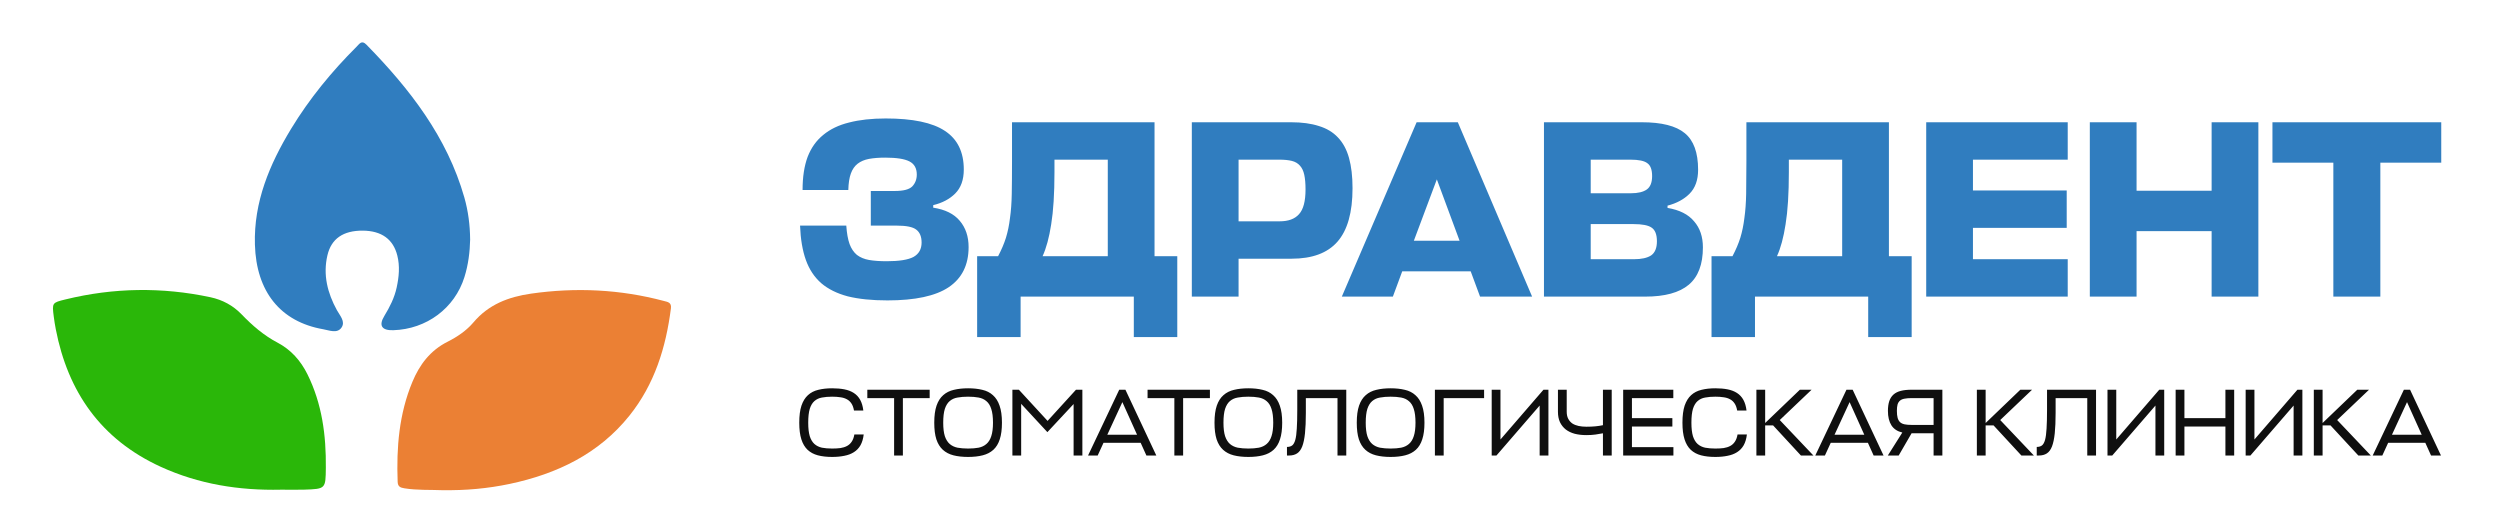
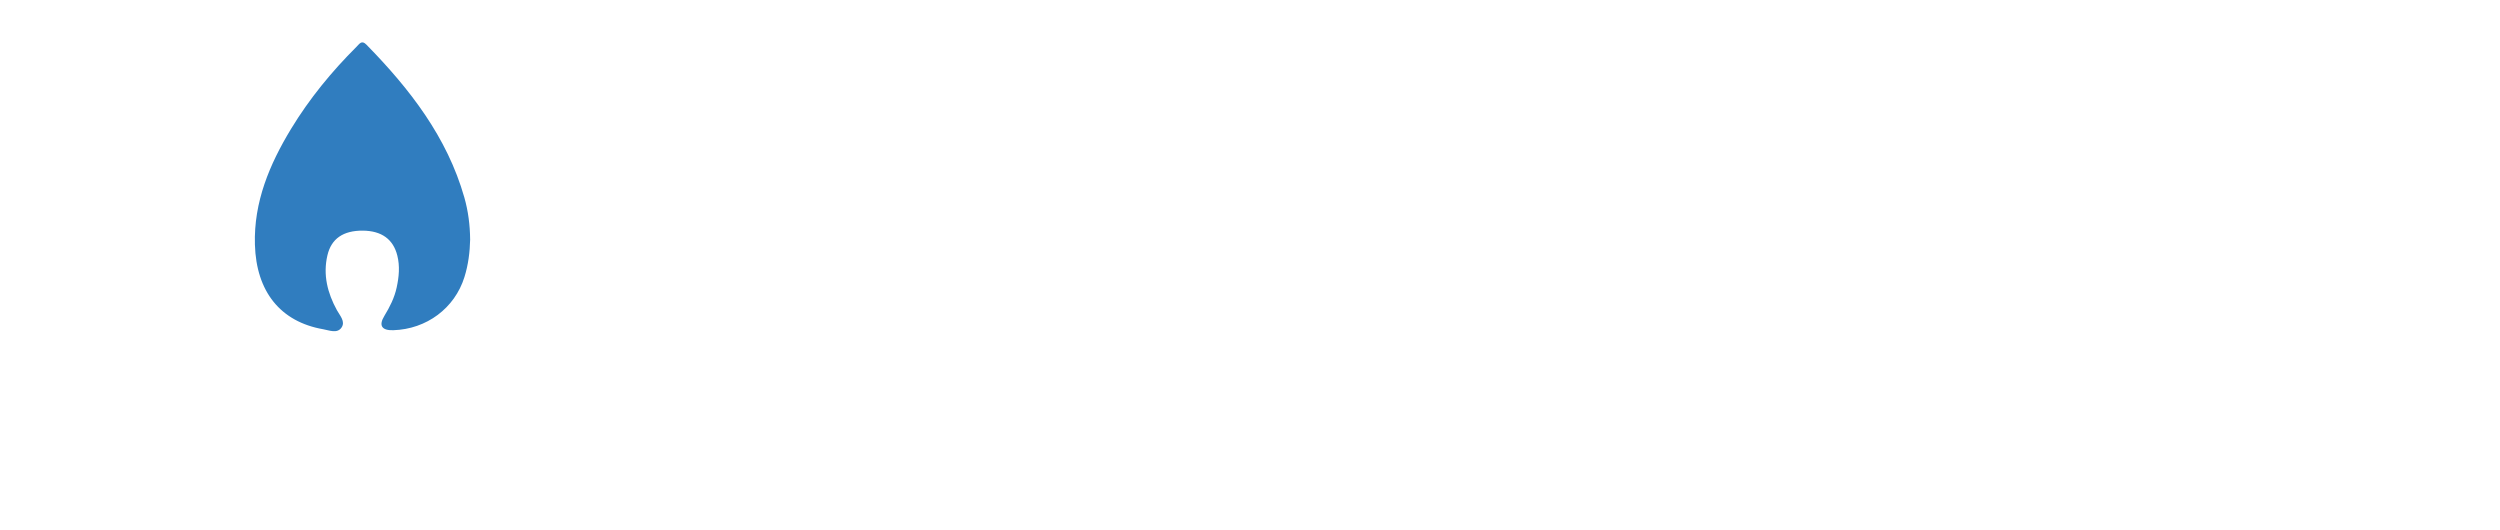
<svg xmlns="http://www.w3.org/2000/svg" width="236" height="50" viewBox="0 0 236 50" fill="none">
-   <path d="M26.515 46.227C22.576 46.315 18.756 45.707 15.166 44.062C9.511 41.47 6.412 36.982 5.268 31.087C5.191 30.69 5.127 30.292 5.076 29.892C4.91 28.585 4.91 28.575 6.192 28.262C10.732 27.152 15.289 27.087 19.859 28.057C21.013 28.305 22.004 28.84 22.818 29.687C23.814 30.722 24.894 31.657 26.181 32.335C27.48 33.017 28.384 34.05 29.02 35.327C30.406 38.122 30.792 41.102 30.759 44.16C30.738 46.145 30.743 46.155 28.732 46.222C27.991 46.247 27.253 46.225 26.518 46.225L26.515 46.227Z" fill="#2AB709" />
-   <path d="M41.796 46.275C40.591 46.225 39.381 46.29 38.178 46.097C37.767 46.032 37.553 45.922 37.538 45.472C37.417 42.245 37.67 39.072 38.931 36.047C39.603 34.432 40.606 33.087 42.251 32.26C43.17 31.797 44.041 31.205 44.699 30.427C46.126 28.742 47.993 28.025 50.143 27.717C54.373 27.115 58.543 27.312 62.669 28.41C63.034 28.505 63.406 28.547 63.335 29.11C62.863 32.8 61.795 36.27 59.411 39.245C56.52 42.847 52.591 44.73 48.12 45.68C46.042 46.12 43.931 46.305 41.799 46.272L41.796 46.275Z" fill="#EB8034" />
  <path d="M44.383 22.58C44.357 23.795 44.206 24.995 43.841 26.16C42.922 29.095 40.272 31.072 37.127 31.172C36.049 31.207 35.72 30.74 36.284 29.82C36.802 28.97 37.239 28.102 37.448 27.13C37.663 26.135 37.76 25.135 37.507 24.127C37.124 22.587 36.023 21.787 34.252 21.772C32.403 21.76 31.274 22.527 30.907 24.107C30.48 25.942 30.912 27.65 31.8 29.272C32.089 29.802 32.635 30.355 32.234 30.93C31.829 31.51 31.083 31.182 30.514 31.082C26.472 30.375 24.189 27.532 24.064 23.085C23.949 19.07 25.438 15.525 27.483 12.155C29.209 9.315 31.31 6.752 33.675 4.395C33.93 4.142 34.142 3.755 34.586 4.212C38.689 8.4 42.21 12.94 43.834 18.642C44.201 19.93 44.367 21.245 44.38 22.58H44.383Z" fill="#307DBF" />
-   <path d="M91.436 23.325C91.436 25.01 90.807 26.274 89.551 27.117C88.311 27.944 86.386 28.358 83.778 28.358C82.315 28.358 81.067 28.231 80.033 27.976C79.016 27.706 78.181 27.292 77.528 26.736C76.876 26.163 76.391 25.432 76.073 24.541C75.755 23.651 75.573 22.569 75.525 21.297H79.89C79.938 22.013 80.041 22.593 80.2 23.038C80.359 23.468 80.59 23.81 80.892 24.064C81.21 24.303 81.592 24.462 82.037 24.541C82.498 24.621 83.055 24.66 83.707 24.66C84.884 24.66 85.726 24.525 86.235 24.255C86.744 23.969 86.999 23.515 86.999 22.895C86.999 22.339 86.832 21.933 86.498 21.679C86.18 21.424 85.559 21.297 84.637 21.297H82.204V18.029H84.47C85.281 18.029 85.83 17.886 86.116 17.6C86.402 17.297 86.545 16.924 86.545 16.478C86.545 15.89 86.315 15.477 85.854 15.238C85.392 14.999 84.629 14.88 83.564 14.88C82.975 14.88 82.466 14.92 82.037 14.999C81.608 15.079 81.25 15.23 80.963 15.453C80.677 15.675 80.463 15.985 80.32 16.383C80.176 16.781 80.097 17.297 80.081 17.933H75.763C75.763 16.709 75.922 15.667 76.24 14.809C76.574 13.95 77.067 13.258 77.719 12.733C78.371 12.193 79.182 11.803 80.153 11.565C81.138 11.31 82.291 11.183 83.611 11.183C86.156 11.183 88.016 11.572 89.193 12.352C90.386 13.131 90.982 14.348 90.982 16.001C90.982 16.971 90.712 17.727 90.171 18.267C89.647 18.792 88.955 19.158 88.096 19.365V19.603C89.225 19.778 90.06 20.192 90.601 20.844C91.157 21.496 91.436 22.323 91.436 23.325ZM108.988 24.183H111.135V31.817H107.032V28H96.345V31.817H92.242V24.183H94.222C94.54 23.579 94.787 22.999 94.962 22.442C95.137 21.869 95.264 21.249 95.343 20.581C95.439 19.913 95.494 19.158 95.51 18.315C95.526 17.456 95.534 16.431 95.534 15.238V11.541H108.988V24.183ZM99.542 16.24C99.542 18.275 99.438 19.921 99.232 21.178C99.041 22.418 98.77 23.42 98.421 24.183H104.575V15.071H99.542V16.24ZM127.679 17.767C127.679 20.057 127.202 21.742 126.248 22.824C125.31 23.889 123.871 24.422 121.93 24.422H116.921V28H112.508V11.541H121.883C122.901 11.541 123.775 11.66 124.507 11.898C125.238 12.121 125.835 12.479 126.296 12.972C126.773 13.465 127.123 14.109 127.345 14.904C127.568 15.699 127.679 16.653 127.679 17.767ZM116.921 15.071V20.892H120.809C121.62 20.892 122.225 20.669 122.622 20.224C123.036 19.778 123.242 18.999 123.242 17.886C123.242 17.329 123.203 16.868 123.123 16.502C123.044 16.137 122.909 15.85 122.718 15.643C122.527 15.421 122.272 15.27 121.954 15.19C121.636 15.111 121.239 15.071 120.762 15.071H116.921ZM133.729 11.541H137.618L144.631 28H139.717L138.834 25.615H132.37L131.487 28H126.669L133.729 11.541ZM133.467 22.728H137.785L135.638 16.932L133.467 22.728ZM157.415 19.627C158.544 19.818 159.379 20.239 159.92 20.892C160.476 21.528 160.754 22.347 160.754 23.348C160.754 24.955 160.309 26.131 159.419 26.879C158.528 27.626 157.16 28 155.316 28H145.75V11.541H154.982C156.858 11.541 158.21 11.883 159.037 12.566C159.88 13.25 160.301 14.403 160.301 16.025C160.301 16.995 160.031 17.751 159.49 18.291C158.965 18.816 158.274 19.19 157.415 19.413V19.627ZM150.163 21.154V24.47H154.242C154.958 24.47 155.499 24.35 155.864 24.112C156.23 23.857 156.413 23.412 156.413 22.776C156.413 22.14 156.246 21.71 155.912 21.488C155.594 21.265 155.022 21.154 154.195 21.154H150.163ZM150.163 15.071V18.244H153.956C154.624 18.244 155.125 18.124 155.459 17.886C155.793 17.647 155.96 17.226 155.96 16.622C155.96 16.017 155.809 15.612 155.507 15.405C155.22 15.182 154.688 15.071 153.908 15.071H150.163ZM178.314 24.183H180.461V31.817H176.358V28H165.671V31.817H161.568V24.183H163.548C163.866 23.579 164.113 22.999 164.288 22.442C164.463 21.869 164.59 21.249 164.67 20.581C164.765 19.913 164.821 19.158 164.837 18.315C164.852 17.456 164.86 16.431 164.86 15.238V11.541H178.314V24.183ZM168.868 16.24C168.868 18.275 168.764 19.921 168.558 21.178C168.367 22.418 168.097 23.42 167.747 24.183H173.901V15.071H168.868V16.24ZM195.193 28H181.834V11.541H195.193V15.071H186.247V17.981H195.097V21.512H186.247V24.47H195.193V28ZM201.692 18.005H208.777V11.541H213.19V28H208.777V21.822H201.692V28H197.279V11.541H201.692V18.005ZM230.454 15.357H224.705V28H220.268V15.357H214.519V11.541H230.454V15.357Z" fill="#307DBF" />
-   <path d="M81.534 41.011C81.486 41.419 81.384 41.761 81.228 42.037C81.072 42.307 80.865 42.523 80.607 42.685C80.355 42.847 80.055 42.961 79.707 43.027C79.365 43.099 78.981 43.135 78.555 43.135C78.045 43.135 77.595 43.084 77.205 42.982C76.821 42.88 76.497 42.706 76.233 42.46C75.975 42.214 75.78 41.884 75.648 41.47C75.516 41.056 75.45 40.534 75.45 39.904C75.45 39.25 75.519 38.713 75.657 38.293C75.801 37.873 76.005 37.543 76.269 37.303C76.539 37.057 76.866 36.889 77.25 36.799C77.634 36.703 78.069 36.655 78.555 36.655C78.981 36.655 79.365 36.688 79.707 36.754C80.049 36.82 80.346 36.934 80.598 37.096C80.85 37.258 81.051 37.474 81.201 37.744C81.351 38.014 81.45 38.35 81.498 38.752H80.616C80.568 38.476 80.487 38.254 80.373 38.086C80.259 37.912 80.115 37.78 79.941 37.69C79.767 37.594 79.563 37.531 79.329 37.501C79.101 37.465 78.843 37.447 78.555 37.447C78.195 37.447 77.874 37.474 77.592 37.528C77.316 37.576 77.079 37.687 76.881 37.861C76.689 38.029 76.542 38.275 76.44 38.599C76.344 38.923 76.296 39.358 76.296 39.904C76.296 40.426 76.344 40.849 76.44 41.173C76.542 41.491 76.689 41.737 76.881 41.911C77.079 42.085 77.316 42.202 77.592 42.262C77.874 42.316 78.195 42.343 78.555 42.343C78.843 42.343 79.104 42.328 79.338 42.298C79.572 42.262 79.779 42.196 79.959 42.1C80.139 42.004 80.286 41.869 80.4 41.695C80.52 41.521 80.604 41.293 80.652 41.011H81.534ZM87.761 37.582H85.232V43H84.404V37.582H81.875V36.79H87.761V37.582ZM91.389 43.135C90.867 43.135 90.405 43.084 90.003 42.982C89.607 42.88 89.274 42.706 89.004 42.46C88.734 42.214 88.53 41.884 88.392 41.47C88.26 41.056 88.194 40.534 88.194 39.904C88.194 39.25 88.266 38.713 88.41 38.293C88.554 37.873 88.764 37.543 89.04 37.303C89.316 37.057 89.652 36.889 90.048 36.799C90.444 36.703 90.891 36.655 91.389 36.655C91.887 36.655 92.334 36.703 92.73 36.799C93.126 36.889 93.459 37.057 93.729 37.303C94.005 37.543 94.215 37.873 94.359 38.293C94.509 38.713 94.584 39.25 94.584 39.904C94.584 40.534 94.515 41.056 94.377 41.47C94.245 41.884 94.044 42.214 93.774 42.46C93.504 42.706 93.168 42.88 92.766 42.982C92.37 43.084 91.911 43.135 91.389 43.135ZM91.389 42.343C91.761 42.343 92.091 42.316 92.379 42.262C92.673 42.202 92.919 42.085 93.117 41.911C93.321 41.737 93.474 41.491 93.576 41.173C93.684 40.849 93.738 40.426 93.738 39.904C93.738 39.364 93.684 38.932 93.576 38.608C93.474 38.284 93.321 38.038 93.117 37.87C92.919 37.696 92.673 37.582 92.379 37.528C92.091 37.474 91.761 37.447 91.389 37.447C91.017 37.447 90.684 37.474 90.39 37.528C90.102 37.576 89.856 37.687 89.652 37.861C89.454 38.029 89.301 38.275 89.193 38.599C89.091 38.923 89.04 39.358 89.04 39.904C89.04 40.426 89.091 40.849 89.193 41.173C89.301 41.491 89.454 41.737 89.652 41.911C89.856 42.085 90.102 42.202 90.39 42.262C90.684 42.316 91.017 42.343 91.389 42.343ZM96.398 38.122V43H95.57V36.79H96.182L98.891 39.733L101.573 36.79H102.176V43H101.348V38.14L98.873 40.795L96.398 38.122ZM105.655 36.79H106.24L109.156 43H108.22L107.68 41.803H104.17L103.621 43H102.712L105.655 36.79ZM104.53 41.038H107.338L105.952 37.96L104.53 41.038ZM114.216 37.582H111.687V43H110.859V37.582H108.33V36.79H114.216V37.582ZM117.844 43.135C117.322 43.135 116.86 43.084 116.458 42.982C116.062 42.88 115.729 42.706 115.459 42.46C115.189 42.214 114.985 41.884 114.847 41.47C114.715 41.056 114.649 40.534 114.649 39.904C114.649 39.25 114.721 38.713 114.865 38.293C115.009 37.873 115.219 37.543 115.495 37.303C115.771 37.057 116.107 36.889 116.503 36.799C116.899 36.703 117.346 36.655 117.844 36.655C118.342 36.655 118.789 36.703 119.185 36.799C119.581 36.889 119.914 37.057 120.184 37.303C120.46 37.543 120.67 37.873 120.814 38.293C120.964 38.713 121.039 39.25 121.039 39.904C121.039 40.534 120.97 41.056 120.832 41.47C120.7 41.884 120.499 42.214 120.229 42.46C119.959 42.706 119.623 42.88 119.221 42.982C118.825 43.084 118.366 43.135 117.844 43.135ZM117.844 42.343C118.216 42.343 118.546 42.316 118.834 42.262C119.128 42.202 119.374 42.085 119.572 41.911C119.776 41.737 119.929 41.491 120.031 41.173C120.139 40.849 120.193 40.426 120.193 39.904C120.193 39.364 120.139 38.932 120.031 38.608C119.929 38.284 119.776 38.038 119.572 37.87C119.374 37.696 119.128 37.582 118.834 37.528C118.546 37.474 118.216 37.447 117.844 37.447C117.472 37.447 117.139 37.474 116.845 37.528C116.557 37.576 116.311 37.687 116.107 37.861C115.909 38.029 115.756 38.275 115.648 38.599C115.546 38.923 115.495 39.358 115.495 39.904C115.495 40.426 115.546 40.849 115.648 41.173C115.756 41.491 115.909 41.737 116.107 41.911C116.311 42.085 116.557 42.202 116.845 42.262C117.139 42.316 117.472 42.343 117.844 42.343ZM123.272 38.968C123.272 39.742 123.245 40.387 123.191 40.903C123.137 41.419 123.05 41.833 122.93 42.145C122.81 42.451 122.648 42.67 122.444 42.802C122.24 42.934 121.991 43 121.697 43H121.49V42.19C121.688 42.19 121.85 42.145 121.976 42.055C122.102 41.959 122.201 41.785 122.273 41.533C122.345 41.275 122.393 40.918 122.417 40.462C122.447 40.006 122.462 39.418 122.462 38.698V36.79H127.088V43H126.26V37.582H123.272V38.968ZM131.274 43.135C130.752 43.135 130.29 43.084 129.888 42.982C129.492 42.88 129.159 42.706 128.889 42.46C128.619 42.214 128.415 41.884 128.277 41.47C128.145 41.056 128.079 40.534 128.079 39.904C128.079 39.25 128.151 38.713 128.295 38.293C128.439 37.873 128.649 37.543 128.925 37.303C129.201 37.057 129.537 36.889 129.933 36.799C130.329 36.703 130.776 36.655 131.274 36.655C131.772 36.655 132.219 36.703 132.615 36.799C133.011 36.889 133.344 37.057 133.614 37.303C133.89 37.543 134.1 37.873 134.244 38.293C134.394 38.713 134.469 39.25 134.469 39.904C134.469 40.534 134.4 41.056 134.262 41.47C134.13 41.884 133.929 42.214 133.659 42.46C133.389 42.706 133.053 42.88 132.651 42.982C132.255 43.084 131.796 43.135 131.274 43.135ZM131.274 42.343C131.646 42.343 131.976 42.316 132.264 42.262C132.558 42.202 132.804 42.085 133.002 41.911C133.206 41.737 133.359 41.491 133.461 41.173C133.569 40.849 133.623 40.426 133.623 39.904C133.623 39.364 133.569 38.932 133.461 38.608C133.359 38.284 133.206 38.038 133.002 37.87C132.804 37.696 132.558 37.582 132.264 37.528C131.976 37.474 131.646 37.447 131.274 37.447C130.902 37.447 130.569 37.474 130.275 37.528C129.987 37.576 129.741 37.687 129.537 37.861C129.339 38.029 129.186 38.275 129.078 38.599C128.976 38.923 128.925 39.358 128.925 39.904C128.925 40.426 128.976 40.849 129.078 41.173C129.186 41.491 129.339 41.737 129.537 41.911C129.741 42.085 129.987 42.202 130.275 42.262C130.569 42.316 130.902 42.343 131.274 42.343ZM140.099 37.582H136.283V43H135.455V36.79H140.099V37.582ZM141.644 41.488L145.703 36.79H146.171V43H145.343V38.284L141.266 43H140.816V36.79H141.644V41.488ZM147.07 36.79H147.898V38.869C147.898 39.133 147.946 39.355 148.042 39.535C148.138 39.715 148.267 39.862 148.429 39.976C148.597 40.084 148.792 40.162 149.014 40.21C149.242 40.258 149.488 40.282 149.752 40.282C150.076 40.282 150.361 40.27 150.607 40.246C150.853 40.222 151.09 40.186 151.318 40.138V36.79H152.146V43H151.318V40.903C151.09 40.939 150.856 40.978 150.616 41.02C150.382 41.056 150.094 41.074 149.752 41.074C149.35 41.074 148.984 41.032 148.654 40.948C148.324 40.858 148.042 40.723 147.808 40.543C147.574 40.357 147.391 40.126 147.259 39.85C147.133 39.574 147.07 39.247 147.07 38.869V36.79ZM157.97 43H153.227V36.79H157.961V37.582H154.055V39.472H157.871V40.264H154.055V42.208H157.97V43ZM164.907 41.011C164.859 41.419 164.757 41.761 164.601 42.037C164.445 42.307 164.238 42.523 163.98 42.685C163.728 42.847 163.428 42.961 163.08 43.027C162.738 43.099 162.354 43.135 161.928 43.135C161.418 43.135 160.968 43.084 160.578 42.982C160.194 42.88 159.87 42.706 159.606 42.46C159.348 42.214 159.153 41.884 159.021 41.47C158.889 41.056 158.823 40.534 158.823 39.904C158.823 39.25 158.892 38.713 159.03 38.293C159.174 37.873 159.378 37.543 159.642 37.303C159.912 37.057 160.239 36.889 160.623 36.799C161.007 36.703 161.442 36.655 161.928 36.655C162.354 36.655 162.738 36.688 163.08 36.754C163.422 36.82 163.719 36.934 163.971 37.096C164.223 37.258 164.424 37.474 164.574 37.744C164.724 38.014 164.823 38.35 164.871 38.752H163.989C163.941 38.476 163.86 38.254 163.746 38.086C163.632 37.912 163.488 37.78 163.314 37.69C163.14 37.594 162.936 37.531 162.702 37.501C162.474 37.465 162.216 37.447 161.928 37.447C161.568 37.447 161.247 37.474 160.965 37.528C160.689 37.576 160.452 37.687 160.254 37.861C160.062 38.029 159.915 38.275 159.813 38.599C159.717 38.923 159.669 39.358 159.669 39.904C159.669 40.426 159.717 40.849 159.813 41.173C159.915 41.491 160.062 41.737 160.254 41.911C160.452 42.085 160.689 42.202 160.965 42.262C161.247 42.316 161.568 42.343 161.928 42.343C162.216 42.343 162.477 42.328 162.711 42.298C162.945 42.262 163.152 42.196 163.332 42.1C163.512 42.004 163.659 41.869 163.773 41.695C163.893 41.521 163.977 41.293 164.025 41.011H164.907ZM170.007 43L167.379 40.156H166.632V43H165.804V36.79H166.632V39.931L169.908 36.79H171.015L168.009 39.652L171.186 43H170.007ZM174.306 36.79H174.891L177.807 43H176.871L176.331 41.803H172.821L172.272 43H171.363L174.306 36.79ZM173.181 41.038H175.989L174.603 37.96L173.181 41.038ZM183.359 36.79V43H182.531V40.903H180.452L179.237 43H178.211L179.579 40.831C179.117 40.723 178.775 40.498 178.553 40.156C178.331 39.808 178.22 39.352 178.22 38.788C178.22 38.428 178.262 38.122 178.346 37.87C178.43 37.618 178.562 37.411 178.742 37.249C178.922 37.087 179.153 36.97 179.435 36.898C179.717 36.826 180.056 36.79 180.452 36.79H183.359ZM179.066 38.788C179.066 39.058 179.09 39.28 179.138 39.454C179.186 39.622 179.264 39.757 179.372 39.859C179.48 39.955 179.621 40.021 179.795 40.057C179.969 40.093 180.182 40.111 180.434 40.111H182.531V37.582H180.452C180.188 37.582 179.966 37.6 179.786 37.636C179.612 37.666 179.471 37.726 179.363 37.816C179.255 37.906 179.177 38.029 179.129 38.185C179.087 38.341 179.066 38.542 179.066 38.788ZM190.819 43L188.191 40.156H187.444V43H186.616V36.79H187.444V39.931L190.72 36.79H191.827L188.821 39.652L191.998 43H190.819ZM194.05 38.968C194.05 39.742 194.023 40.387 193.969 40.903C193.915 41.419 193.828 41.833 193.708 42.145C193.588 42.451 193.426 42.67 193.222 42.802C193.018 42.934 192.769 43 192.475 43H192.268V42.19C192.466 42.19 192.628 42.145 192.754 42.055C192.88 41.959 192.979 41.785 193.051 41.533C193.123 41.275 193.171 40.918 193.195 40.462C193.225 40.006 193.24 39.418 193.24 38.698V36.79H197.866V43H197.038V37.582H194.05V38.968ZM199.775 41.488L203.834 36.79H204.302V43H203.474V38.284L199.397 43H198.947V36.79H199.775V41.488ZM206.209 39.472H210.079V36.79H210.907V43H210.079V40.264H206.209V43H205.381V36.79H206.209V39.472ZM212.818 41.488L216.877 36.79H217.345V43H216.517V38.284L212.44 43H211.99V36.79H212.818V41.488ZM222.627 43L219.999 40.156H219.252V43H218.424V36.79H219.252V39.931L222.528 36.79H223.635L220.629 39.652L223.806 43H222.627ZM226.926 36.79H227.511L230.427 43H229.491L228.951 41.803H225.441L224.892 43H223.983L226.926 36.79ZM225.801 41.038H228.609L227.223 37.96L225.801 41.038Z" fill="#0F0F0F" />
</svg>